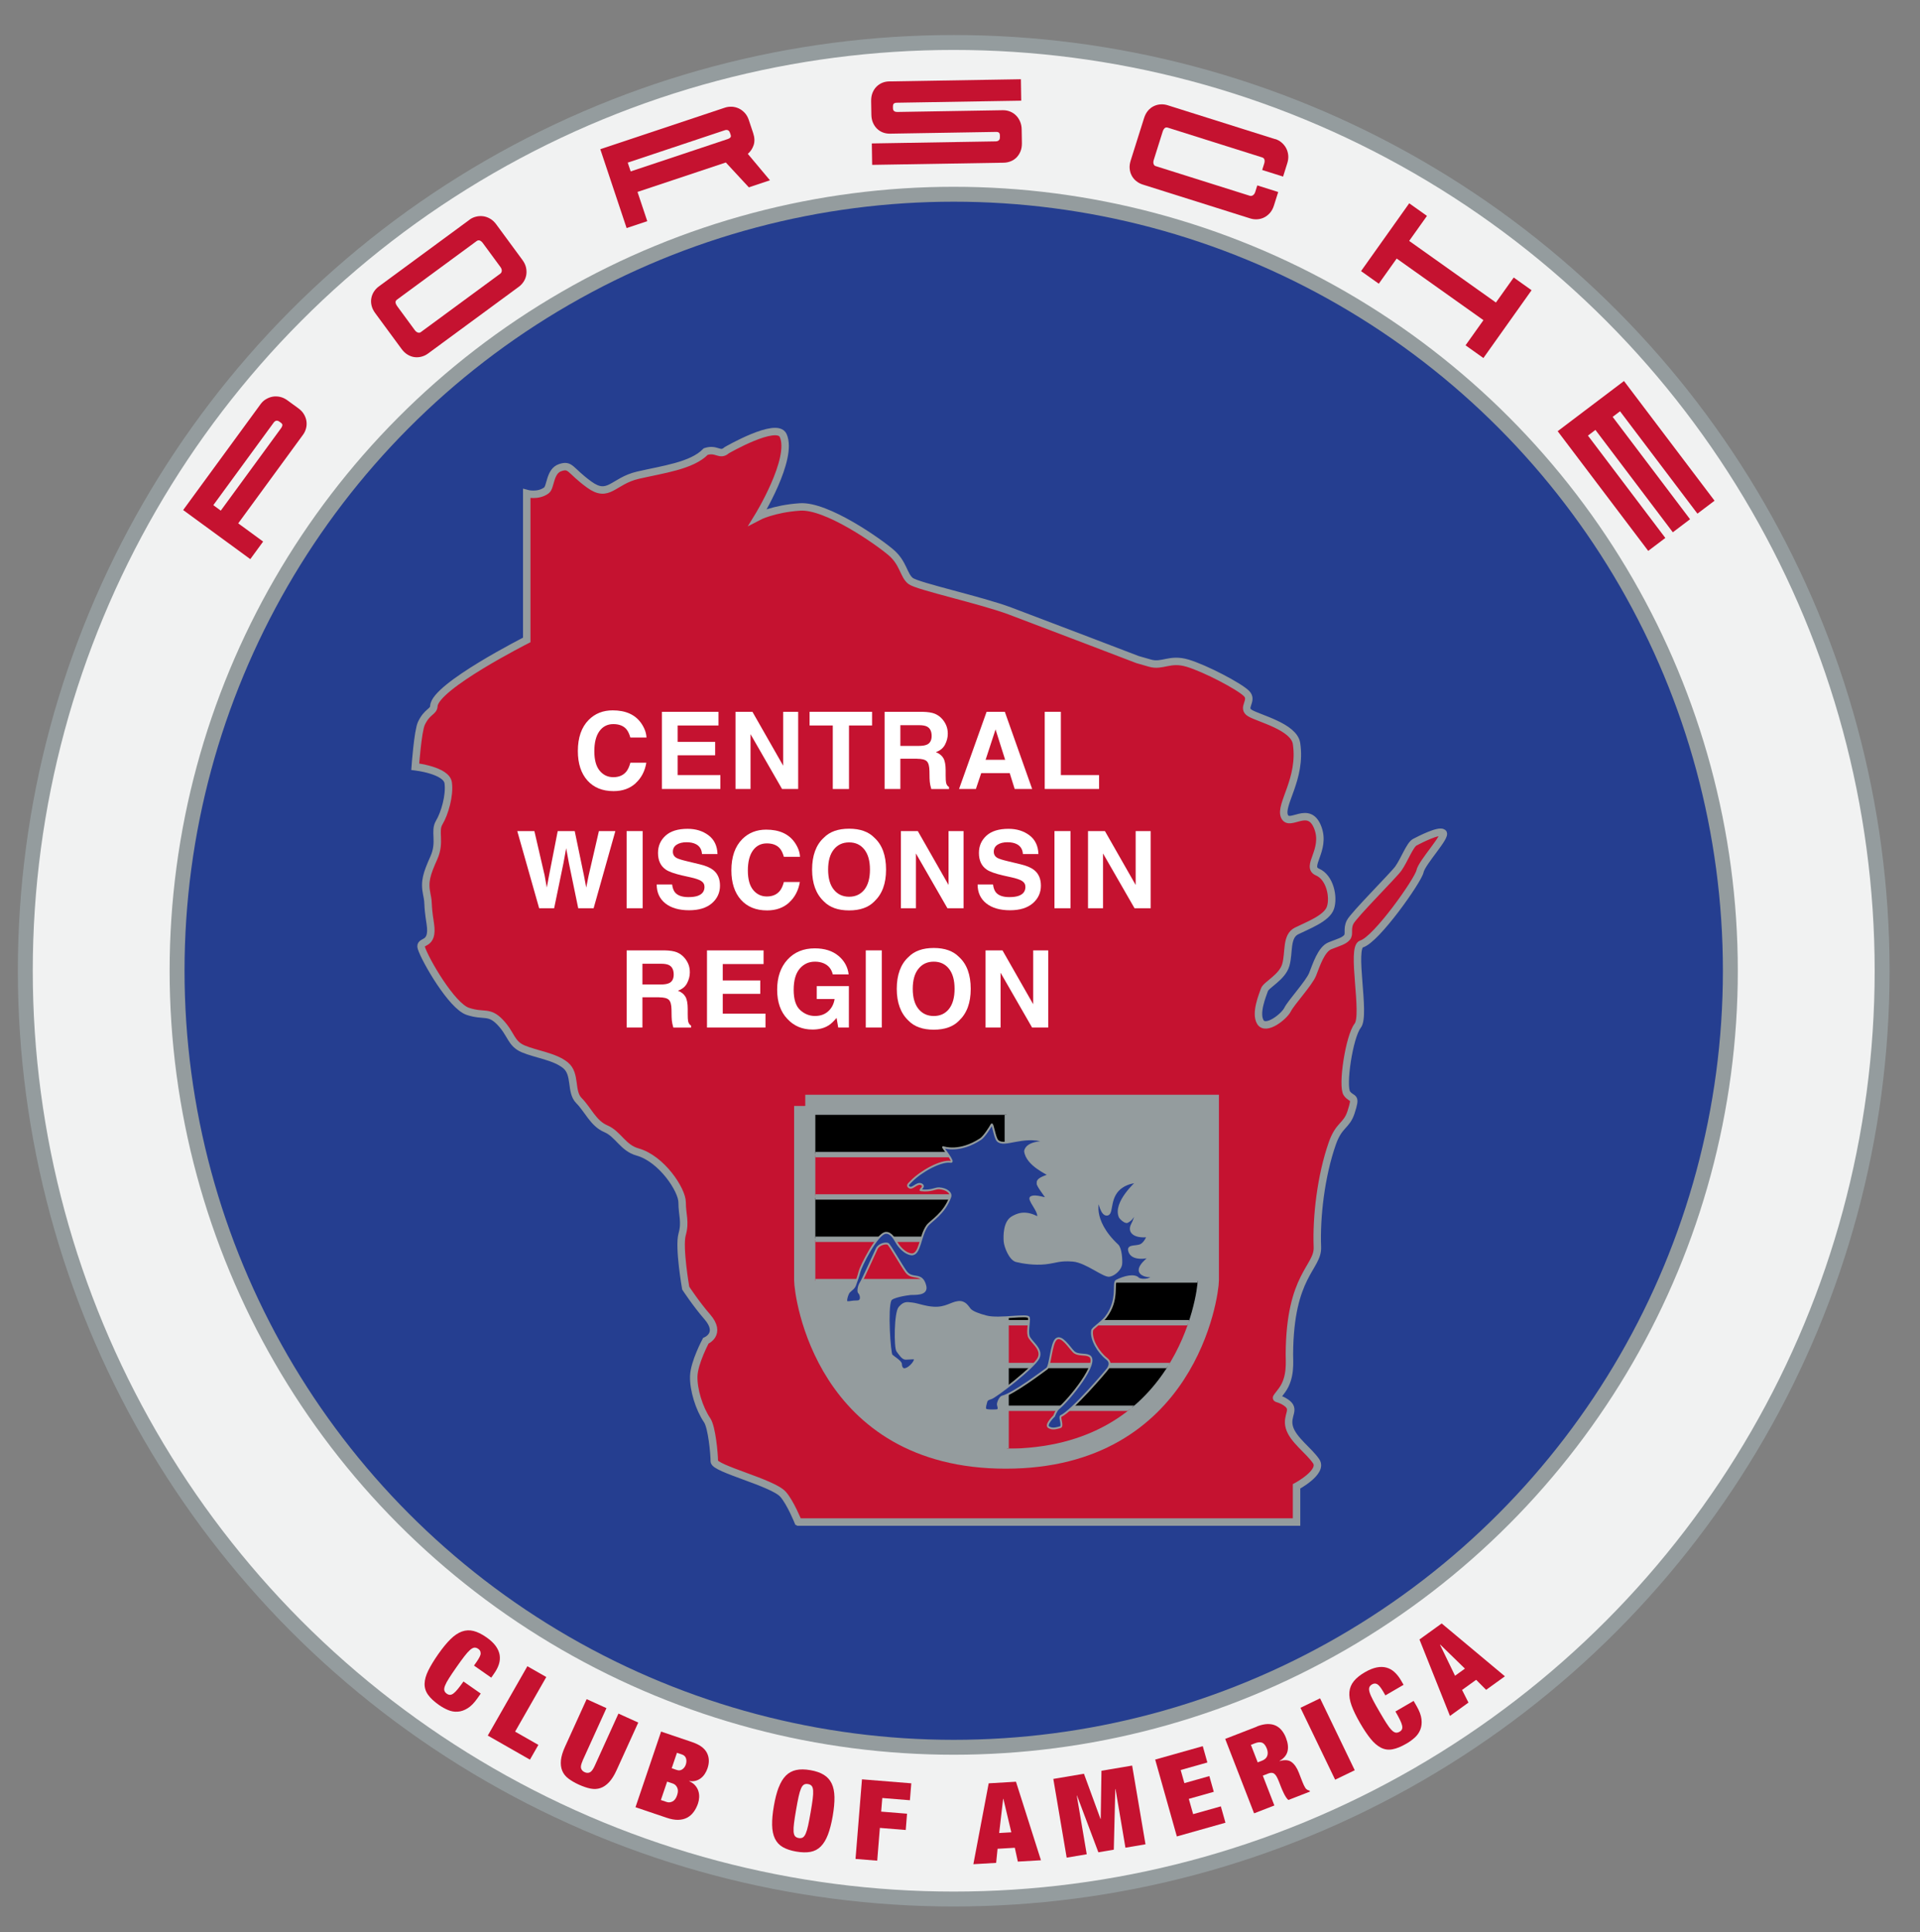
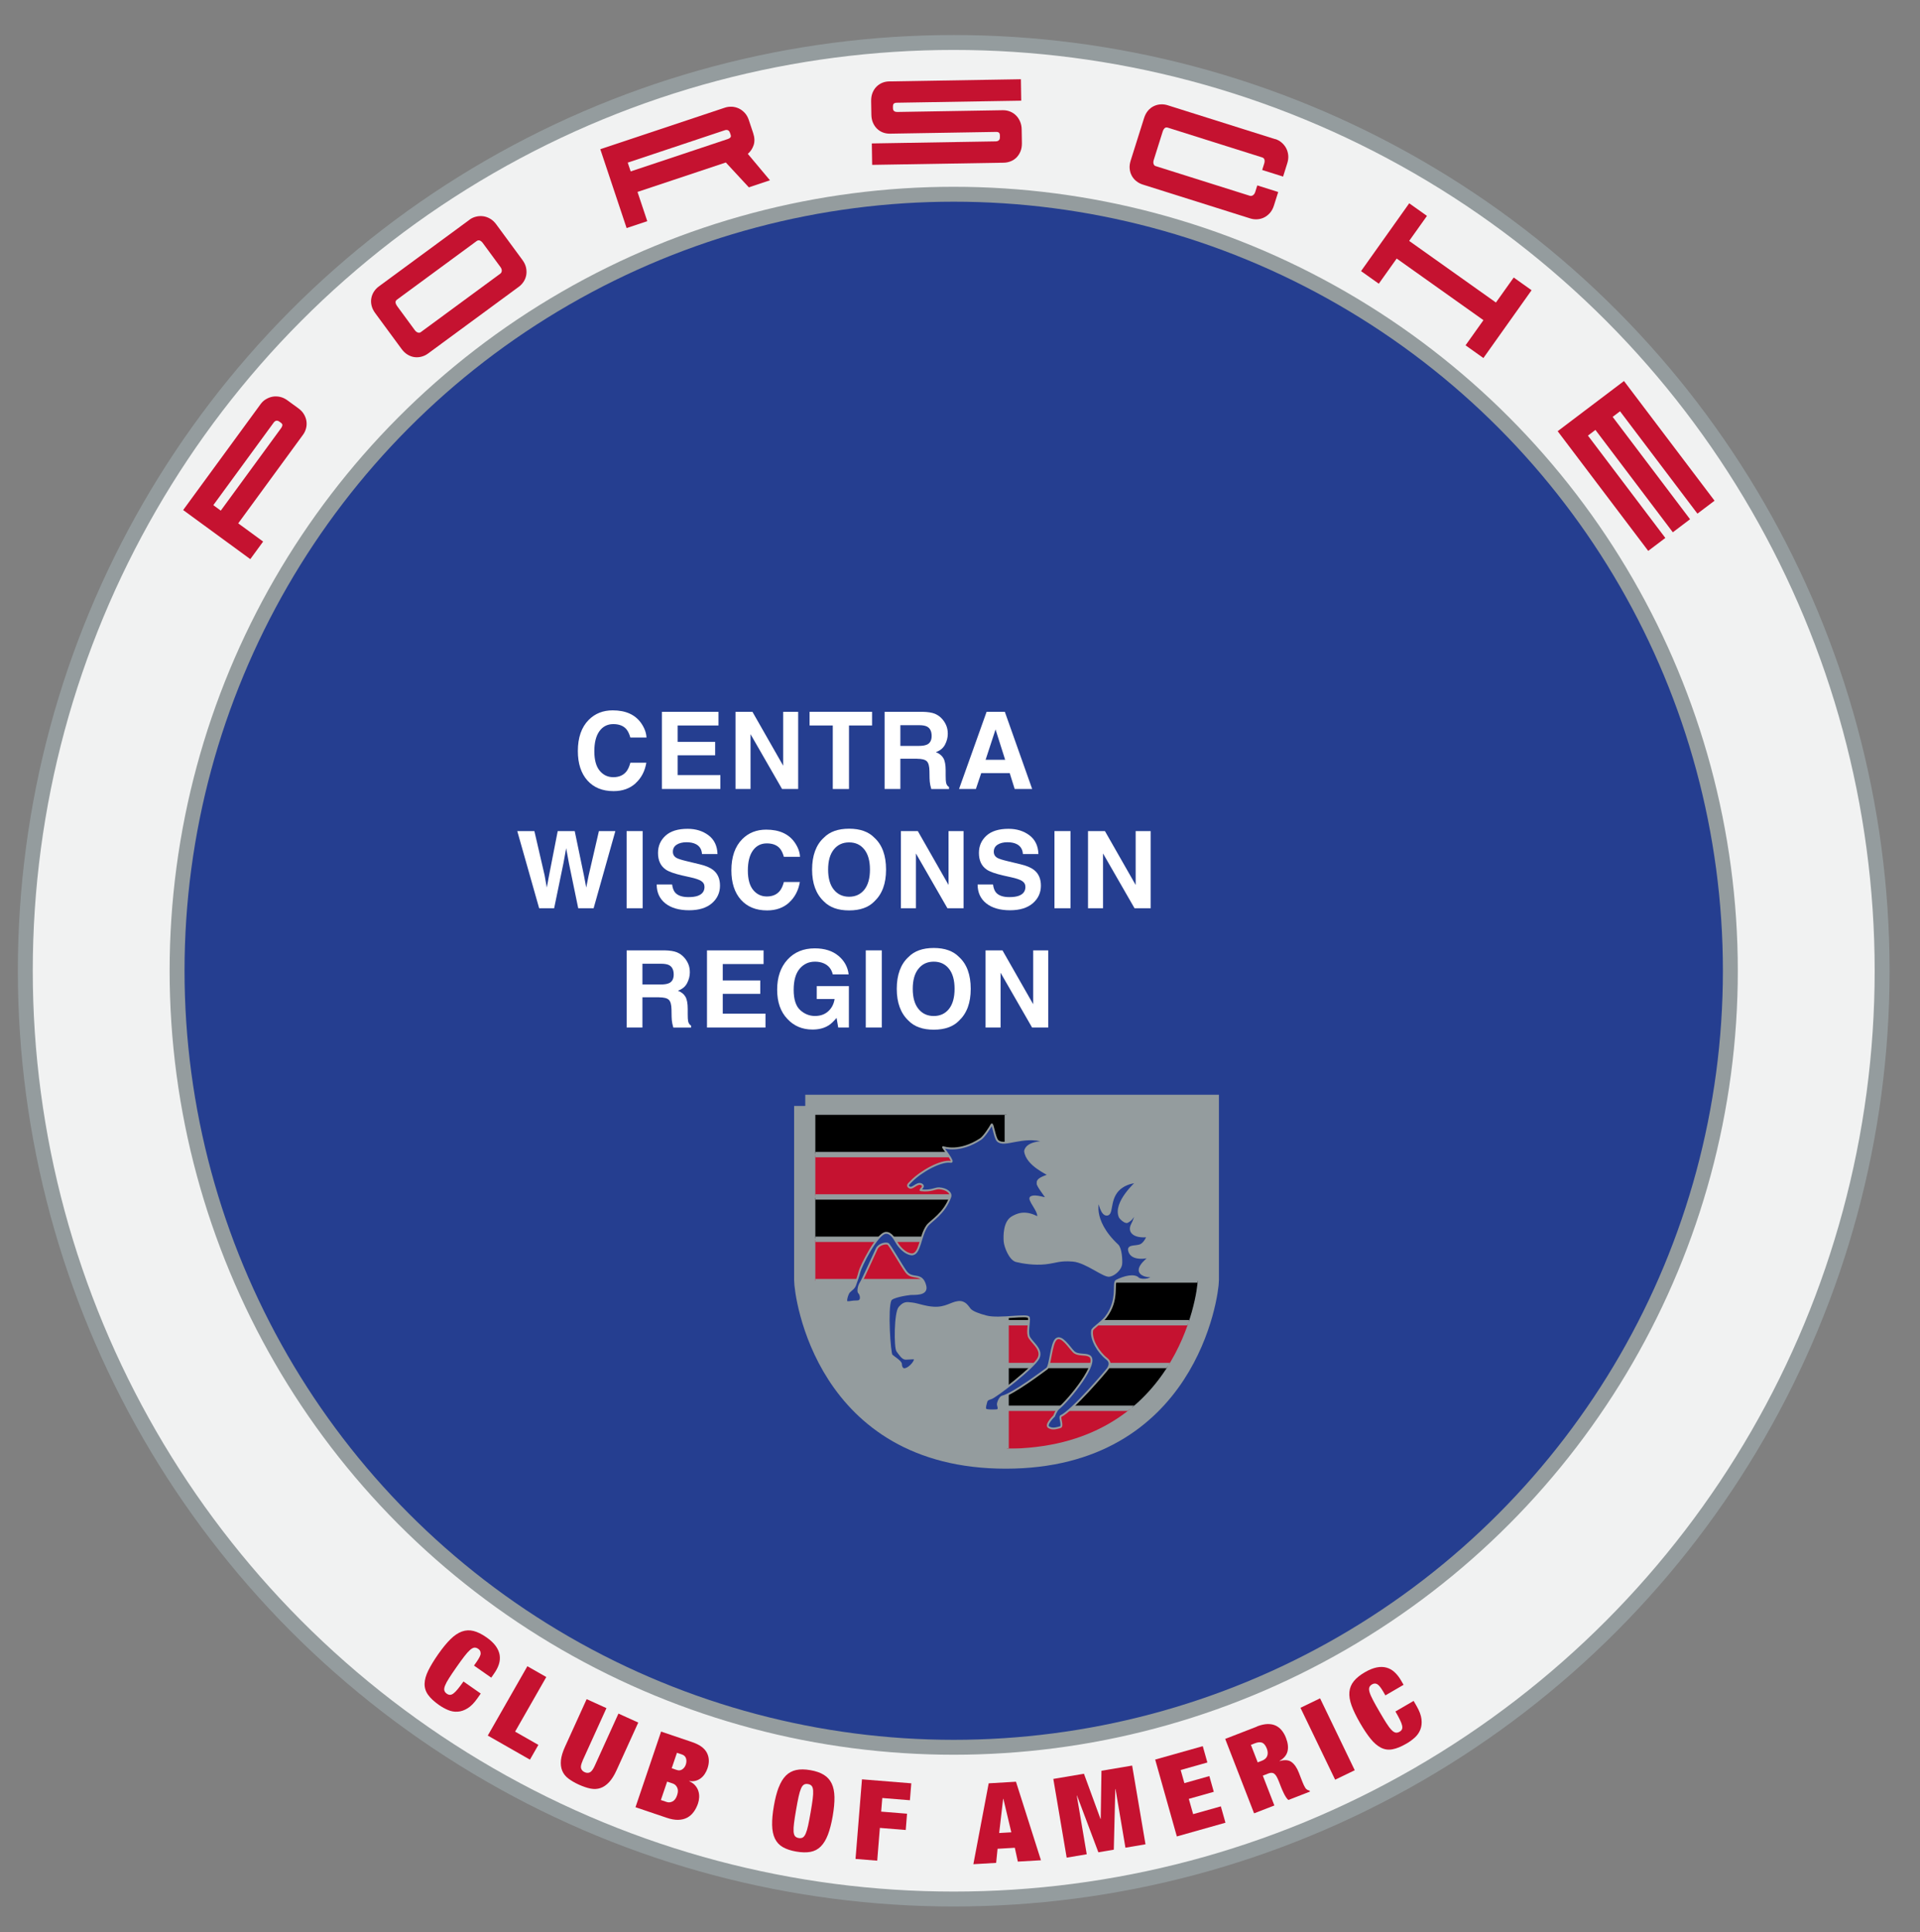
<svg xmlns="http://www.w3.org/2000/svg" id="Version_2" viewBox="0 0 515.01 518.4">
  <rect x="0" y="0" width="515.01" height="518.4" fill="#808080" stroke="none" />
  <defs>
    <style>
      .cls-1 {
        fill: none;
      }

      .cls-2 {
        fill: #949c9e;
        stroke-width: 6px;
      }

      .cls-2, .cls-3, .cls-4, .cls-5, .cls-6, .cls-7, .cls-8 {
        stroke: #949c9e;
        stroke-miterlimit: 10;
      }

      .cls-9 {
        fill: #fff;
      }

      .cls-4, .cls-7, .cls-10 {
        fill: #c51230;
      }

      .cls-5 {
        fill: #f1f2f2;
      }

      .cls-5, .cls-6 {
        stroke-width: 4px;
      }

      .cls-6, .cls-8 {
        fill: #253e90;
      }

      .cls-7 {
        stroke-width: 2px;
      }

      .cls-8 {
        stroke-width: .5px;
      }

      .cls-11 {
        clip-path: url(#clippath);
      }
    </style>
    <clipPath id="clippath">
      <path class="cls-1" d="M218.7,299.06h102.56v44.4c0,3.34-5.5,45.19-51.48,45.19s-51.08-41.85-51.08-45.19v-44.4Z" />
    </clipPath>
  </defs>
  <circle class="cls-5" cx="255.82" cy="260.43" r="249.03" />
  <g>
    <ellipse class="cls-1" cx="255.26" cy="267.45" rx="219.86" ry="223.56" />
    <path class="cls-10" d="M71.33,107.11c.55-.34,1.15-.57,1.78-.69.63-.11,1.3-.1,1.99.05.69.15,1.36.46,2,.93l2.93,2.14c.67.49,1.18,1.04,1.53,1.65.35.61.57,1.24.65,1.88.08.64.04,1.27-.13,1.89-.17.62-.44,1.19-.82,1.7l-17.36,23.74,6.68,4.89-3.44,4.71-18.01-13.17,20.8-28.45c.37-.51.84-.94,1.39-1.28ZM57.22,135.52l2,1.47,16.21-22.17c.16-.22.26-.45.31-.7.05-.25-.09-.49-.41-.72l-.37-.27c-.59-.43-1.11-.35-1.56.26l-16.18,22.13Z" />
    <path class="cls-10" d="M125.95,58.93c.51-.38,1.08-.64,1.71-.8.63-.16,1.27-.2,1.91-.12.64.08,1.27.3,1.88.65.61.35,1.15.84,1.63,1.49l7.06,9.6c.49.67.81,1.34.96,2.03.15.69.17,1.35.06,1.99-.11.64-.34,1.22-.69,1.77-.35.54-.78,1-1.29,1.38l-24.38,17.93c-.51.38-1.08.65-1.7.82-.62.17-1.25.22-1.89.14-.64-.08-1.26-.3-1.86-.66s-1.15-.87-1.64-1.54l-7.06-9.6c-.49-.67-.82-1.34-.98-2.02-.16-.68-.19-1.34-.07-1.97.11-.63.34-1.22.69-1.77.35-.54.78-1,1.29-1.38l24.38-17.93ZM134.2,73.42c.24-.18.37-.44.39-.77s-.1-.68-.36-1.02l-4.71-6.41c-.25-.35-.53-.57-.81-.69-.29-.11-.58-.06-.87.15l-21.32,15.68c-.32.23-.46.5-.42.8.03.3.18.62.43.97l4.71,6.41c.25.35.53.57.83.67.3.1.56.07.78-.09l21.36-15.71Z" />
    <path class="cls-10" d="M196.33,28.63c.65.04,1.27.2,1.85.47.58.27,1.11.67,1.59,1.19.48.52.84,1.16,1.09,1.92l1.15,3.45c.41,1.22.46,2.3.15,3.25-.31.94-.83,1.73-1.57,2.37l5.94,7.09-5.66,1.89-6.18-6.67-23.69,7.9,2.62,7.85-5.54,1.85-7.06-21.16,33.43-11.15c.6-.2,1.23-.28,1.88-.24ZM168.38,43.63l.79,2.36,26.05-8.69c.29-.09.51-.23.68-.4s.19-.43.07-.78l-.15-.44c-.24-.73-.72-.97-1.44-.73l-26.01,8.68Z" />
    <path class="cls-10" d="M267.14,37.92c.3,0,.56-.09.77-.27.21-.17.31-.46.3-.86v-.41c-.01-.4-.1-.67-.27-.8-.17-.13-.43-.2-.79-.19l-28.41.47c-.66.01-1.29-.09-1.88-.31s-1.12-.55-1.58-.99c-.46-.44-.83-.98-1.11-1.61-.28-.64-.43-1.37-.44-2.2l-.06-3.63c-.01-.83.11-1.57.37-2.21.26-.65.61-1.2,1.06-1.65.44-.45.96-.8,1.54-1.04.58-.24,1.21-.37,1.87-.38l35.33-.58.09,5.75-33.38.55c-.33,0-.59.08-.77.22s-.26.41-.26.81v.41c.01.4.12.67.34.82.21.15.47.22.77.22l28.36-.47c.66-.01,1.3.1,1.91.34.61.24,1.14.58,1.6,1.03.46.45.83,1,1.11,1.64s.43,1.36.44,2.16l.06,3.63c.01.83-.11,1.57-.37,2.21-.26.65-.62,1.2-1.06,1.65-.44.45-.97.8-1.57,1.04-.6.24-1.23.37-1.89.38l-35.28.58-.09-5.75,33.29-.55Z" />
    <path class="cls-10" d="M342.07,37.3c.6.19,1.16.49,1.66.91.5.42.91.91,1.22,1.47s.51,1.2.59,1.9,0,1.43-.24,2.19l-1.13,3.6-5.61-1.77.54-1.71c.13-.41.15-.76.07-1.06-.08-.3-.29-.5-.64-.61l-25.24-7.96c-.37-.12-.67-.08-.89.13-.22.2-.4.51-.53.92l-2.39,7.59c-.13.41-.15.77-.05,1.07.09.3.27.5.53.58l25.28,7.97c.29.09.57.04.85-.14.28-.19.48-.48.61-.89l.55-1.75,5.61,1.77-1.15,3.64c-.25.79-.61,1.45-1.07,1.98-.47.53-.99.93-1.57,1.22-.58.28-1.19.44-1.84.48-.65.04-1.27-.04-1.87-.23l-28.87-9.1c-.6-.19-1.16-.49-1.67-.89-.51-.4-.92-.88-1.23-1.45-.31-.56-.5-1.19-.57-1.89-.07-.7.03-1.44.28-2.23l3.58-11.36c.25-.79.6-1.45,1.05-1.98.45-.53.97-.94,1.55-1.22.58-.28,1.19-.44,1.84-.48s1.27.04,1.87.23l28.86,9.1Z" />
    <path class="cls-10" d="M377.99,64.63l23.27,16.53,4.77-6.71,4.79,3.41-12.92,18.19-4.79-3.41,4.8-6.75-23.27-16.53-4.8,6.75-4.76-3.38,12.92-18.19,4.76,3.38-4.77,6.71Z" />
-     <path class="cls-10" d="M427.96,115.33l-2.02,1.53,20.76,27.46-4.59,3.47-24.29-32.11,17.79-13.46,24.29,32.11-4.59,3.47-20.76-27.46-1.98,1.5,20.76,27.46-4.62,3.5-20.76-27.46Z" />
+     <path class="cls-10" d="M427.96,115.33l-2.02,1.53,20.76,27.46-4.59,3.47-24.29-32.11,17.79-13.46,24.29,32.11-4.59,3.47-20.76-27.46-1.98,1.5,20.76,27.46-4.62,3.5-20.76-27.46" />
  </g>
  <g>
    <ellipse class="cls-1" cx="255.63" cy="276.45" rx="233.79" ry="223.56" />
    <path class="cls-10" d="M128.91,443.59c.05-.5-.16-.92-.62-1.24-.36-.25-.71-.36-1.05-.33-.34.03-.73.24-1.16.62-.43.38-.94.95-1.52,1.7-.58.75-1.28,1.72-2.11,2.9-.83,1.18-1.49,2.17-2,2.97-.51.8-.87,1.47-1.08,2.01-.21.54-.27.97-.18,1.3.09.33.31.62.67.87.29.2.58.3.87.29.29,0,.6-.14.93-.39s.71-.64,1.14-1.16c.43-.52.93-1.2,1.52-2.03l4.63,3.24-.91,1.3c-.86,1.23-1.74,2.12-2.63,2.66-.89.55-1.78.85-2.66.9-.88.06-1.74-.09-2.58-.45-.84-.35-1.64-.8-2.41-1.34-1.34-.94-2.32-1.86-2.96-2.77-.64-.91-.94-1.9-.91-2.96.03-1.07.36-2.24.99-3.52.63-1.28,1.52-2.74,2.66-4.38,1.17-1.67,2.27-3.01,3.3-4.03,1.03-1.01,2.05-1.7,3.07-2.06,1.02-.36,2.06-.41,3.12-.14,1.06.27,2.21.83,3.45,1.7,1.08.75,1.9,1.53,2.48,2.32.57.79.92,1.59,1.06,2.41.13.81.07,1.63-.19,2.46-.26.83-.69,1.67-1.29,2.52l-.77,1.11-4.63-3.24.69-.98c.7-1,1.07-1.75,1.12-2.26Z" />
    <path class="cls-10" d="M146.53,449.91l-8.36,14.64,6.24,3.56-2.26,3.96-11.31-6.46,10.62-18.6,5.07,2.89Z" />
    <path class="cls-10" d="M156.3,472.33c-.43.95-.58,1.64-.43,2.09s.46.79.95,1.01c.5.23.96.24,1.39.05.43-.19.86-.76,1.29-1.7l6.39-14.07,5.31,2.41-5.81,12.78c-.62,1.37-1.29,2.43-2.01,3.21-.72.77-1.49,1.3-2.32,1.58s-1.72.33-2.67.14c-.95-.19-1.98-.54-3.11-1.05-1.1-.5-2.04-1.05-2.82-1.64-.78-.59-1.33-1.3-1.66-2.11-.33-.81-.44-1.74-.34-2.79.11-1.05.47-2.26,1.09-3.62l5.81-12.78,5.31,2.41-6.39,14.07Z" />
    <path class="cls-10" d="M185.7,467.38c1.98.67,3.29,1.63,3.92,2.86.63,1.24.68,2.62.16,4.16-.18.53-.42,1.02-.72,1.48-.3.46-.65.85-1.06,1.16-.41.32-.86.55-1.38.69-.51.14-1.08.17-1.72.08l-.02.06c.67.29,1.21.67,1.6,1.13.4.46.68.96.85,1.51.17.54.24,1.1.21,1.67-.03.57-.13,1.12-.31,1.65-.3.87-.69,1.64-1.18,2.29-.49.66-1.07,1.17-1.76,1.53s-1.48.55-2.39.57c-.91.02-1.94-.17-3.09-.56l-8.35-2.83,6.87-20.29,8.35,2.83ZM178.83,483.43c.52.17,1.04.12,1.57-.15.53-.27.95-.84,1.23-1.69.27-.8.28-1.47.02-2.02-.26-.55-.64-.91-1.16-1.09l-1.54-.52-1.68,4.94,1.54.52ZM181.52,474.83c.57.2,1.08.14,1.51-.17.44-.31.75-.73.93-1.28.19-.57.21-1.11.06-1.63-.16-.52-.52-.87-1.1-1.07l-1.34-.45-1.41,4.15,1.34.45Z" />
    <path class="cls-10" d="M208.88,479.52c.51-1.34,1.15-2.4,1.92-3.17s1.7-1.27,2.77-1.5,2.35-.22,3.81.04c1.46.25,2.66.67,3.6,1.25.94.58,1.64,1.36,2.11,2.34.47.98.71,2.19.74,3.63.03,1.44-.13,3.14-.47,5.11-.34,1.97-.77,3.63-1.28,4.97s-1.15,2.4-1.92,3.17c-.77.77-1.69,1.25-2.77,1.45-1.07.2-2.34.17-3.81-.08s-2.67-.66-3.61-1.2c-.95-.55-1.65-1.32-2.12-2.3-.47-.98-.71-2.19-.74-3.63-.03-1.44.13-3.14.47-5.11.34-1.97.77-3.63,1.28-4.97ZM212.99,489.07c-.12.94-.16,1.7-.12,2.28.04.58.17.99.39,1.25.22.26.55.43.98.5s.8.03,1.09-.15c.29-.17.56-.52.79-1.05.23-.53.45-1.26.65-2.19.2-.93.43-2.1.67-3.52.25-1.42.43-2.6.55-3.54.12-.94.16-1.7.12-2.28-.04-.58-.17-.99-.39-1.25-.22-.26-.55-.43-.98-.5-.43-.08-.8-.03-1.09.15-.3.17-.56.52-.79,1.05-.23.53-.45,1.26-.65,2.19-.2.93-.43,2.1-.67,3.52-.25,1.42-.43,2.6-.55,3.54Z" />
    <path class="cls-10" d="M244.44,478.42l-.37,4.54-7.41-.6-.3,3.65,6.94.56-.35,4.37-6.94-.56-.71,8.79-5.82-.47,1.73-21.35,13.23,1.07Z" />
    <path class="cls-10" d="M272.52,477.99l6.7,21.07-6.2.36-.81-3.71-4.63.27-.38,3.78-6.11.36,4.11-21.7,7.33-.43ZM269.08,482.58l-1.07,9.17,3.26-.19-2.13-8.98h-.06Z" />
    <path class="cls-10" d="M290.75,475.85l4.44,12.12h.06s.2-12.92.2-12.92l8.23-1.39,3.58,21.12-5.38.91-2.66-15.74h-.06s-.4,16.27-.4,16.27l-4.14.7-5.73-15.22h-.06s2.67,15.75,2.67,15.75l-5.38.91-3.58-21.12,8.23-1.39Z" />
    <path class="cls-10" d="M322.62,468.44l1.24,4.39-7.16,2.02.99,3.52,6.7-1.89,1.19,4.22-6.7,1.89,1.16,4.1,7.43-2.09,1.24,4.39-13.04,3.68-5.81-20.62,12.77-3.6Z" />
    <path class="cls-10" d="M337.16,463.16c1.03-.4,1.97-.61,2.8-.64.83-.02,1.57.11,2.21.41.64.3,1.19.73,1.65,1.31.46.57.84,1.24,1.13,2.01.52,1.34.66,2.53.41,3.57-.25,1.04-.96,1.9-2.13,2.57l.02.06c1.35-.4,2.42-.3,3.2.27.78.58,1.44,1.53,1.96,2.88l.66,1.71c.1.26.21.53.32.81.11.28.22.54.34.79s.24.46.35.65c.12.19.23.33.33.42.12.08.24.16.36.23.12.07.28.12.49.15l.11.28-5.79,2.25c-.24-.21-.46-.48-.67-.8-.21-.33-.39-.66-.56-1.01-.17-.34-.32-.67-.46-1-.14-.32-.24-.59-.32-.79l-.52-1.34c-.22-.56-.43-1.01-.63-1.36-.2-.35-.42-.6-.65-.76-.23-.16-.47-.23-.73-.23s-.55.07-.88.2l-1.43.56,3.1,8-5.44,2.11-7.75-19.97,8.51-3.3ZM338.45,472.38c.78-.3,1.27-.74,1.47-1.33.2-.58.16-1.23-.11-1.94-.33-.84-.74-1.37-1.24-1.58-.5-.21-1.16-.16-1.98.16l-1.05.41,1.82,4.7,1.08-.42Z" />
    <path class="cls-10" d="M354.09,455.62l9.3,19.29-5.26,2.54-9.3-19.29,5.26-2.54Z" />
    <path class="cls-10" d="M369.43,451.83c-.44-.25-.9-.24-1.39.04-.38.22-.63.49-.74.81-.12.32-.09.76.07,1.31.16.55.47,1.25.91,2.09.44.84,1.02,1.89,1.75,3.13.72,1.25,1.34,2.27,1.85,3.07.51.8.97,1.41,1.37,1.82.4.42.77.65,1.1.71.34.06.7-.02,1.08-.24.31-.18.52-.4.63-.66.11-.26.12-.6.03-1.01-.09-.41-.28-.92-.58-1.52-.29-.61-.69-1.35-1.21-2.23l4.88-2.84.8,1.38c.75,1.3,1.19,2.47,1.31,3.51s.02,1.97-.3,2.79c-.32.82-.82,1.54-1.49,2.15-.67.61-1.42,1.15-2.23,1.62-1.41.82-2.66,1.33-3.76,1.53s-2.12.06-3.07-.42c-.95-.48-1.88-1.27-2.78-2.38-.9-1.11-1.85-2.53-2.85-4.26-1.02-1.76-1.78-3.33-2.27-4.68-.49-1.36-.68-2.58-.58-3.65.1-1.08.5-2.04,1.19-2.89.69-.85,1.69-1.66,2.99-2.41,1.14-.66,2.19-1.08,3.14-1.27.96-.19,1.83-.17,2.63.05.79.22,1.51.62,2.15,1.21.64.59,1.23,1.33,1.75,2.23l.68,1.17-4.88,2.84-.6-1.04c-.61-1.05-1.14-1.71-1.58-1.96Z" />
-     <path class="cls-10" d="M386.71,435.53l16.96,14.18-5.04,3.63-2.68-2.69-3.77,2.72,1.71,3.39-4.96,3.58-8.18-20.51,5.95-4.29ZM386.27,441.25l4.02,8.31,2.65-1.91-6.61-6.44-.05.04Z" />
  </g>
  <circle class="cls-6" cx="255.82" cy="260.43" r="208.32" />
-   <path class="cls-7" d="M214.13,408.33h133.65v-9.58s7.19-3.83,5.27-6.71-6.23-5.75-7.19-9.1c-.96-3.35,1.92-4.79-.96-6.71s-3.35,0-.96-3.35c2.4-3.35,1.91-7.61,1.92-9.58.12-21.32,7.73-23.19,7.51-28.74-.32-8.14.96-19.1,3.99-27.78,1.8-5.15,3.81-4.64,5.03-8.38,1.55-4.76.36-3.11-1.08-5.03s.6-15.33,2.87-18.2-1.91-21.08,1.04-21.93c3.95-1.13,15.19-17.09,15.67-19.48s7.24-9.5,6.16-10.33-6.2,1.81-7.54,2.51-2.78,4.73-4.43,7.07c-1.24,1.75-11.98,12.46-12.93,14.37s-.03,3.22-.88,4.16-2.12,1.23-4.51,2.18-3.71,5.27-4.67,7.66-5.75,7.54-6.71,9.46-5.87,5.75-7.31,3.35.6-7.19,1.08-8.62,4.79-3.35,5.75-6.71c.96-3.35,0-7.66,2.87-9.1s8.14-3.35,9.1-6.23-.12-8.14-3.47-9.58c-3.35-1.44,2.32-5.81.12-11.8-2.4-6.52-7.62-.07-8.98-3.17s4.67-10.06,3.23-19.52c-.68-4.49-10.06-6.71-12.46-8.14s.96-3.35-.96-5.27-11.02-6.71-15.81-8.14-6.71.96-10.06,0l-3.35-.96s-26.59-10.18-34.25-13.05c-7.66-2.87-24.67-6.59-26.59-8.02s-1.92-4.79-5.27-7.66c-3.35-2.87-17.25-12.69-24.43-12.22-7.19.48-11.26,2.63-11.26,2.63,0,0,9.56-15.53,6.75-21.79-1.72-3.84-15.14,3.94-15.14,3.94-1.92,1.68-2.63-.6-5.63.36-3.71,3.83-11.43,4.78-18.17,6.34-6.74,1.56-7.82,6.35-13.09,2.52-5.27-3.83-4.91-5.51-7.78-4.55s-2.49,5.21-3.71,6.11c-2.28,1.68-5.27.84-5.27.84v39.28s-24.63,12.46-24.91,17.72c-.09,1.63-1.8,1.37-3.35,4.67-.96,2.04-1.65,11.62-1.65,11.62,0,0,8.36.96,8.84,4.31s-.96,8.26-2.4,10.66.48,5.15-1.44,9.46-2.61,6.35-1.92,9.7,0,1.8.96,8.02c.96,6.23-3.11,4.19-2.4,6.47,1.01,3.21,8.14,15.57,12.46,17.01s5.65-.21,8.62,2.87c3.11,3.23,2.87,5.75,6.23,7.19s8.5,2.04,11.38,4.43,1.2,7.07,3.59,9.46,3.83,6.11,7.19,7.54,4.59,5.14,8.5,6.23c6.47,1.8,11.98,10.18,11.98,13.53s.96,5.2,0,8.59c-.96,3.39.96,14.41.96,14.41,0,0,2.85,4.34,5.75,7.66,4.07,4.67-.36,6.47-.36,6.47,0,0-3.11,5.81-3.23,9.46-.12,3.59,1.42,8.67,3.59,11.86,1.27,1.85,1.92,9.04,1.92,11.02s15.69,5.71,18.44,8.84c2,2.27,4.07,7.44,4.07,7.44Z" />
  <path class="cls-2" d="M216,296.7h107.96v46.74c0,3.52-5.79,47.57-54.18,47.57s-53.77-44.05-53.77-47.57v-46.74Z" />
  <g class="cls-11">
    <g>
      <rect class="cls-3" x="213.09" y="298.61" width="56.89" height="10.92" />
      <rect class="cls-4" x="213.09" y="309.97" width="56.89" height="10.92" />
      <rect class="cls-3" x="213.09" y="321.33" width="56.89" height="10.92" />
      <rect class="cls-4" x="213.09" y="332.69" width="56.89" height="10.92" />
      <rect class="cls-3" x="270.09" y="343.61" width="56.89" height="11.03" />
      <rect class="cls-4" x="270.09" y="355.08" width="56.89" height="11.03" />
      <rect class="cls-3" x="270.09" y="366.55" width="56.89" height="11.03" />
      <rect class="cls-4" x="270.09" y="378.02" width="56.89" height="11.03" />
    </g>
  </g>
  <path class="cls-8" d="M244.43,336.51c2.41.24,2.31-5,4.29-7.69.95-1.29,4.62-3.24,6.18-7.73.37-1.07-1-2.17-2.94-2.29-1.2-.07-2.05.83-4.96.52-.53-.06,1.3-.99.16-1.59s-2.39,1.35-3.22.83-.15-.97.52-1.66c2.6-2.68,8-5.66,10.6-5.2,1.13.2-2.39-4.05-2.08-3.95s4.42,1.51,10.03-2.15c.97-.63,2.65-3.27,2.96-3.9s.82,3.52,1.61,4.31c1.82,1.84,6.54-1.62,12.62.18.62.31-4.73-.16-5.24,2.63.47,3.85,6.34,6.13,6.34,6.44-2.34.78-3.12,1.35-2.96,2.18-.31.42,2.23,3.53,2.34,3.95s-2.8-.87-4.04-.25c-1.31.4,2.54,4.09,1.71,5.49-3.53-1.97-5.75-.68-6.75-.14-2.29,1.25-2.23,5.07-2.13,6.53s1.45,4.88,3.12,5.3,4.88.94,7.79.62,3.85-1.04,7.43-.73c3.59.31,8.26,4.36,9.82,4.05s3.01-1.97,3.12-3.12-.07-4.23-.99-5.09c-7.43-6.96-5-12.44-4.99-11.85,0,0,.68,4.1,2.34,3.64,1.46-.41.14-5.02,3.94-7.48,1.47-.95,3.23-1.25,3.86-1.25,0,0-6.2,5.47-4.57,9.35.14.35,1.47,1.67,2.08,1.35,1.45-.76,1.87-1.97,2.49-3.57,0,0-.15,2.13-1.25,4.19-1.14,2.15.68,3.59,4.16,3.22,0,0-.73,1.9-1.92,2.39s-3.3.05-3.07,1.35c.57,3.12,5.61,1.77,5.61,1.77,0,0-.52.25,0,0,.43-.21-4.52,3.07-2.08,4.68,1.32.87,2.86.41,2.86.41-.73,1.34-3.38,1.23-3.92.68-1.04-1.04-3.66-.47-5.85.66-1.04.54.78,5.07-2.86,9.79-1.1,1.43-3.53,2.88-3.64,3.53-.42,2.44,1.7,5.9,3.91,7.61,1.1.86.83,1.75.35,2.57-.36.62-9.82,11.59-12.63,12.8-.55.24.71,2.78-.21,3s-2.03.66-3.07,0,1.45-3.01,1.45-3.01c0,0,.52-1.46,1.14-1.97,2.91-2.39,11.22-12.61,8.26-14.17-1.16-.61-3.07,0-4.21-1.14-1.14-1.14-3.12-4.43-4.57-3.39s-1.61,7.27-2.55,7.95c-.99.71-9.04,6.79-11.95,7.5-.65.16-1.3,1.7-1.2,2.22s.53,1.43-.42,1.47-2.28.09-2.8-.16.05-1.82.15-2.23.52-.64,1.2-.83c1.3-.36,11.59-8.33,12.78-10.82s-2.29-4.4-2.68-5.96c-.36-1.44.28-3.81.08-4.85s-7.9.57-11.33-.31c-2.12-.54-3.85-1.2-4.47-1.92s-1.3-2.18-3.17-1.97-3.33,1.68-6.53,1.51c-2.32-.12-4.27-.94-5.84-1.13-1.56-.19-2.18-.26-3.38,1.09s-1.25,10.78-.57,11.67,1.4,2.08,2.23,2.08,1.6-.12,2.23-.09c.94.05-.98,2.76-2.54,2.89-.57.05-.94-.62-.94-1.35s-1.98-1.87-2.5-2.39-1.34-12.61-.3-14.8c.42-.89,4.2-1.49,5.24-1.6s4.73.34,4.1-2.2c-.94-3.78-3.43-1.51-5.13-3.73-1.13-1.47-4.38-7.27-4.9-7.55s-2.39.02-3.01,1.3c-.62,1.28-3.79,8.42-4.31,9.14s-.83,2.39-.42,2.7,1.01,2.29-.53,2.29-1.75.24-2.58.21.08-2.41.42-2.74c.79-.78,1.34-1.01,1.66-1.94.38-1.09.83-2.23,1.14-3.53s4.68-10.24,7.07-10.39c1.46-.09,2.39,1.77,3.01,2.81s2.19,2.78,3.77,2.94Z" />
  <g>
    <path class="cls-9" d="M170.51,210.12c-1.54,1.41-3.52,2.12-5.93,2.12-2.98,0-5.32-.96-7.02-2.86-1.7-1.92-2.56-4.55-2.56-7.89,0-3.61.97-6.4,2.91-8.36,1.69-1.7,3.83-2.56,6.43-2.56,3.48,0,6.03,1.14,7.64,3.43.89,1.28,1.37,2.57,1.43,3.86h-4.33c-.28-.99-.64-1.74-1.08-2.25-.79-.9-1.95-1.35-3.5-1.35s-2.81.63-3.72,1.9c-.91,1.27-1.36,3.06-1.36,5.39s.48,4.06,1.44,5.22c.96,1.16,2.18,1.73,3.66,1.73s2.67-.5,3.47-1.49c.44-.53.81-1.33,1.1-2.4h4.28c-.38,2.26-1.33,4.09-2.87,5.5Z" />
    <path class="cls-9" d="M191.83,202.62h-10.06v5.32h11.46v3.72h-15.69v-20.7h15.18v3.67h-10.95v4.4h10.06v3.6Z" />
    <path class="cls-9" d="M214.1,211.66h-4.33l-8.45-14.7v14.7h-4.03v-20.7h4.54l8.24,14.45v-14.45h4.03v20.7Z" />
    <path class="cls-9" d="M233.92,190.96v3.67h-6.19v17.04h-4.35v-17.04h-6.22v-3.67h16.77Z" />
    <path class="cls-9" d="M245.98,203.54h-4.47v8.12h-4.23v-20.7h10.15c1.45.03,2.57.21,3.35.53.78.33,1.44.81,1.99,1.45.45.52.81,1.1,1.07,1.74s.39,1.36.39,2.18c0,.98-.25,1.95-.74,2.9-.5.95-1.32,1.62-2.46,2.02.96.38,1.63.93,2.03,1.64.4.71.6,1.79.6,3.24v1.39c0,.95.04,1.59.11,1.92.11.53.37.93.79,1.18v.52h-4.76c-.13-.46-.22-.83-.28-1.11-.11-.58-.17-1.17-.18-1.78l-.03-1.92c-.02-1.32-.26-2.2-.72-2.64-.46-.44-1.33-.66-2.6-.66ZM248.61,199.78c.86-.39,1.29-1.17,1.29-2.33,0-1.25-.42-2.1-1.25-2.53-.47-.24-1.17-.37-2.11-.37h-5.03v5.56h4.9c.97,0,1.7-.11,2.19-.34Z" />
    <path class="cls-9" d="M270.83,207.4h-7.63l-1.43,4.26h-4.52l7.39-20.7h4.89l7.33,20.7h-4.69l-1.33-4.26ZM269.62,203.84l-2.58-8.15-2.67,8.15h5.25Z" />
-     <path class="cls-9" d="M280.23,190.96h4.33v16.98h10.25v3.72h-14.58v-20.7Z" />
    <path class="cls-9" d="M160.66,222.96h4.4l-5.83,20.7h-4.13l-2.5-12.11-.73-4-.73,4-2.5,12.11h-4.02l-5.87-20.7h4.59l2.74,11.85.59,3.3.6-3.23,2.33-11.92h4.56l2.46,11.85.63,3.3.63-3.17,2.77-11.98Z" />
    <path class="cls-9" d="M168.08,222.96h4.3v20.7h-4.3v-20.7Z" />
    <path class="cls-9" d="M184.67,240.67c1.02,0,1.85-.11,2.49-.34,1.21-.43,1.81-1.23,1.81-2.4,0-.68-.3-1.21-.9-1.59-.6-.37-1.54-.69-2.82-.97l-2.19-.49c-2.15-.49-3.64-1.02-4.47-1.59-1.4-.96-2.09-2.45-2.09-4.48,0-1.85.67-3.39,2.02-4.62s3.33-1.84,5.94-1.84c2.18,0,4.04.58,5.58,1.73,1.54,1.16,2.35,2.83,2.42,5.04h-4.16c-.08-1.25-.62-2.13-1.63-2.65-.67-.35-1.51-.52-2.51-.52-1.11,0-2,.23-2.67.67s-1,1.08-1,1.88c0,.74.33,1.29.98,1.66.42.24,1.32.53,2.7.86l3.57.86c1.56.37,2.74.88,3.54,1.5,1.24.97,1.85,2.38,1.85,4.23s-.72,3.46-2.17,4.71c-1.45,1.25-3.49,1.88-6.13,1.88s-4.82-.62-6.36-1.85c-1.54-1.23-2.32-2.92-2.32-5.08h4.13c.13.95.39,1.65.77,2.12.7.85,1.9,1.28,3.61,1.28Z" />
    <path class="cls-9" d="M211.69,242.12c-1.54,1.41-3.52,2.12-5.93,2.12-2.98,0-5.32-.96-7.02-2.86-1.7-1.92-2.56-4.55-2.56-7.89,0-3.61.97-6.4,2.91-8.36,1.69-1.7,3.83-2.56,6.43-2.56,3.48,0,6.03,1.14,7.64,3.43.89,1.28,1.37,2.57,1.43,3.86h-4.33c-.28-.99-.64-1.74-1.08-2.25-.79-.9-1.95-1.35-3.5-1.35s-2.81.63-3.72,1.9c-.91,1.27-1.36,3.06-1.36,5.39s.48,4.06,1.44,5.22c.96,1.16,2.18,1.73,3.66,1.73s2.67-.5,3.47-1.49c.44-.53.81-1.33,1.1-2.4h4.28c-.38,2.26-1.33,4.09-2.87,5.5Z" />
    <path class="cls-9" d="M227.76,244.24c-2.96,0-5.22-.81-6.78-2.42-2.1-1.98-3.15-4.82-3.15-8.54s1.05-6.64,3.15-8.54c1.56-1.61,3.82-2.42,6.78-2.42s5.22.81,6.78,2.42c2.09,1.9,3.13,4.75,3.13,8.54s-1.04,6.56-3.13,8.54c-1.56,1.61-3.83,2.42-6.78,2.42ZM231.85,238.67c1-1.26,1.5-3.06,1.5-5.39s-.5-4.12-1.51-5.39c-1.01-1.27-2.37-1.9-4.08-1.9s-3.08.63-4.1,1.9c-1.02,1.26-1.53,3.06-1.53,5.39s.51,4.13,1.53,5.39c1.02,1.26,2.39,1.9,4.1,1.9s3.08-.63,4.09-1.9Z" />
    <path class="cls-9" d="M258.46,243.66h-4.33l-8.45-14.7v14.7h-4.03v-20.7h4.54l8.24,14.45v-14.45h4.03v20.7Z" />
    <path class="cls-9" d="M270.75,240.67c1.02,0,1.85-.11,2.49-.34,1.21-.43,1.81-1.23,1.81-2.4,0-.68-.3-1.21-.9-1.59-.6-.37-1.54-.69-2.82-.97l-2.19-.49c-2.15-.49-3.64-1.02-4.47-1.59-1.4-.96-2.09-2.45-2.09-4.48,0-1.85.67-3.39,2.02-4.62s3.33-1.84,5.94-1.84c2.18,0,4.04.58,5.58,1.73,1.54,1.16,2.35,2.83,2.42,5.04h-4.16c-.08-1.25-.62-2.13-1.63-2.65-.67-.35-1.51-.52-2.51-.52-1.11,0-2,.23-2.67.67s-1,1.08-1,1.88c0,.74.33,1.29.98,1.66.42.24,1.32.53,2.7.86l3.57.86c1.56.37,2.74.88,3.54,1.5,1.24.97,1.85,2.38,1.85,4.23s-.72,3.46-2.17,4.71c-1.45,1.25-3.49,1.88-6.13,1.88s-4.82-.62-6.36-1.85c-1.54-1.23-2.32-2.92-2.32-5.08h4.13c.13.95.39,1.65.77,2.12.7.85,1.9,1.28,3.61,1.28Z" />
    <path class="cls-9" d="M282.84,222.96h4.3v20.7h-4.3v-20.7Z" />
    <path class="cls-9" d="M308.65,243.66h-4.33l-8.45-14.7v14.7h-4.03v-20.7h4.54l8.24,14.45v-14.45h4.03v20.7Z" />
    <path class="cls-9" d="M176.79,267.54h-4.47v8.12h-4.23v-20.7h10.15c1.45.03,2.57.21,3.35.53.78.33,1.44.81,1.99,1.45.45.52.81,1.1,1.07,1.74s.39,1.36.39,2.18c0,.98-.25,1.95-.74,2.9-.5.95-1.32,1.62-2.46,2.02.96.38,1.63.93,2.03,1.64.4.71.6,1.79.6,3.24v1.39c0,.95.04,1.59.11,1.92.11.53.37.93.79,1.18v.52h-4.76c-.13-.46-.22-.83-.28-1.11-.11-.58-.17-1.17-.18-1.78l-.03-1.92c-.02-1.32-.26-2.2-.72-2.64-.46-.44-1.33-.66-2.6-.66ZM179.42,263.78c.86-.39,1.29-1.17,1.29-2.33,0-1.25-.42-2.1-1.25-2.53-.47-.24-1.17-.37-2.11-.37h-5.03v5.56h4.9c.97,0,1.7-.11,2.19-.34Z" />
    <path class="cls-9" d="M203.93,266.62h-10.06v5.32h11.46v3.72h-15.69v-20.7h15.18v3.67h-10.95v4.4h10.06v3.6Z" />
    <path class="cls-9" d="M222.15,275.15c-1.14.7-2.55,1.05-4.21,1.05-2.74,0-4.99-.95-6.74-2.85-1.83-1.91-2.74-4.52-2.74-7.84s.92-6.04,2.77-8.06c1.84-2.02,4.28-3.03,7.32-3.03,2.63,0,4.74.67,6.34,2,1.6,1.33,2.51,3,2.75,4.99h-4.26c-.33-1.41-1.13-2.4-2.4-2.96-.71-.31-1.5-.46-2.37-.46-1.67,0-3.04.63-4.11,1.89-1.07,1.26-1.61,3.15-1.61,5.68s.58,4.35,1.74,5.41,2.48,1.59,3.96,1.59,2.64-.42,3.57-1.26c.93-.84,1.5-1.94,1.71-3.29h-4.79v-3.46h8.62v11.11h-2.86l-.44-2.58c-.83.98-1.58,1.68-2.25,2.08Z" />
    <path class="cls-9" d="M232.23,254.96h4.3v20.7h-4.3v-20.7Z" />
    <path class="cls-9" d="M250.47,276.24c-2.96,0-5.22-.81-6.78-2.42-2.1-1.98-3.15-4.82-3.15-8.54s1.05-6.64,3.15-8.54c1.56-1.61,3.82-2.42,6.78-2.42s5.22.81,6.78,2.42c2.09,1.9,3.13,4.75,3.13,8.54s-1.04,6.56-3.13,8.54c-1.56,1.61-3.83,2.42-6.78,2.42ZM254.55,270.67c1-1.26,1.5-3.06,1.5-5.39s-.5-4.12-1.51-5.39c-1.01-1.27-2.37-1.9-4.08-1.9s-3.08.63-4.1,1.9c-1.02,1.26-1.53,3.06-1.53,5.39s.51,4.13,1.53,5.39c1.02,1.26,2.39,1.9,4.1,1.9s3.08-.63,4.09-1.9Z" />
    <path class="cls-9" d="M281.17,275.66h-4.33l-8.45-14.7v14.7h-4.03v-20.7h4.54l8.24,14.45v-14.45h4.03v20.7Z" />
  </g>
</svg>